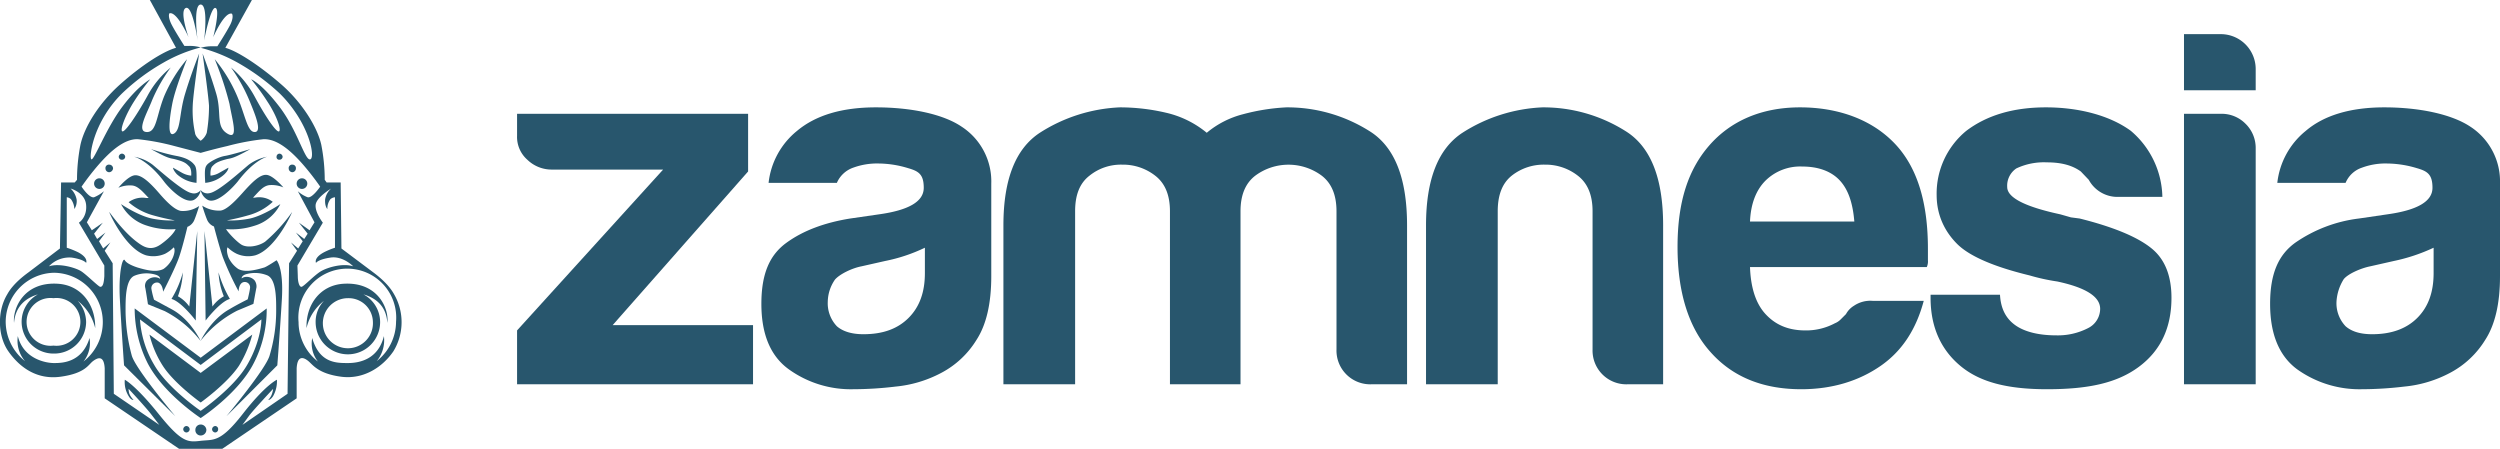
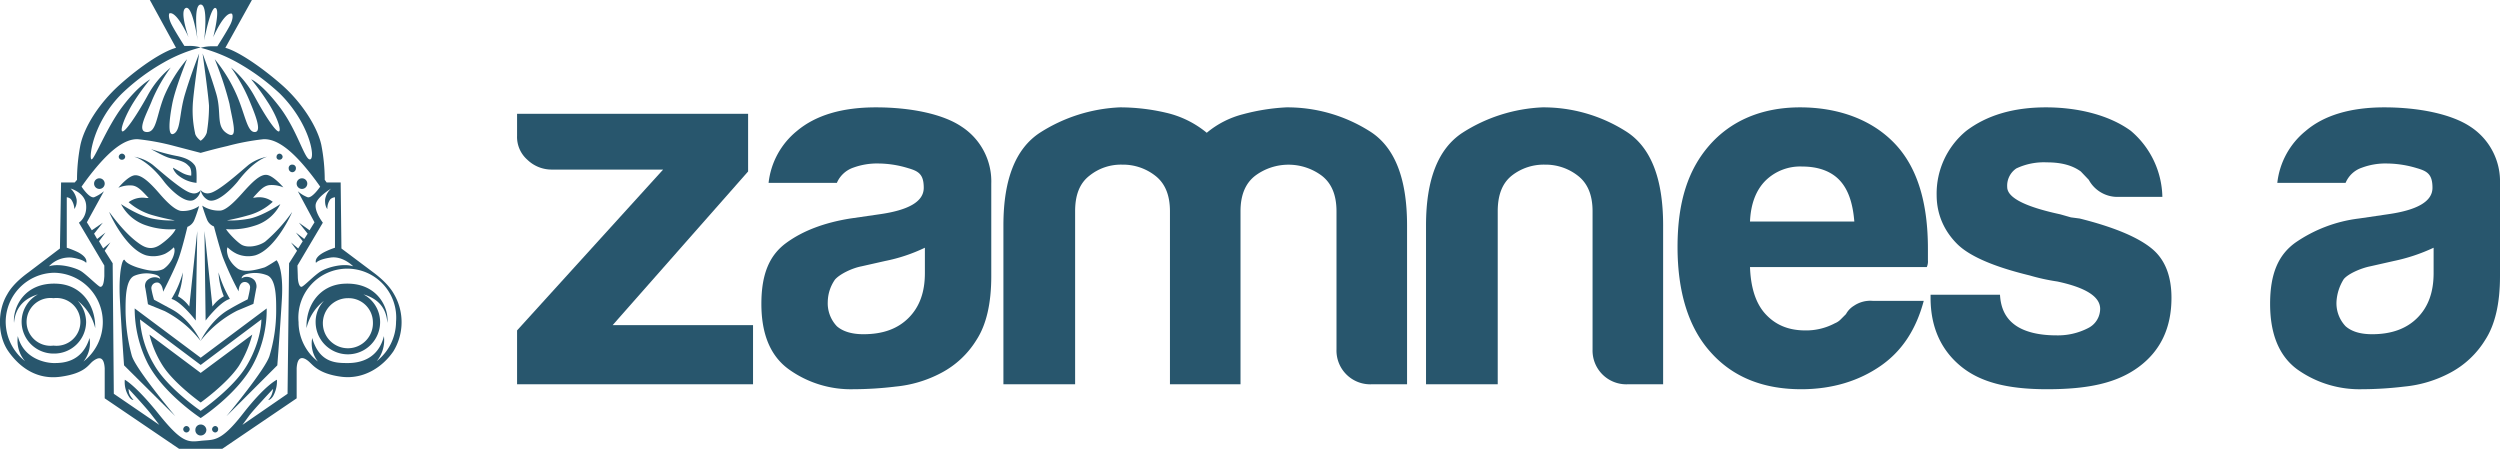
<svg xmlns="http://www.w3.org/2000/svg" id="Layer_1" data-name="Layer 1" viewBox="0 0 659 118.3">
  <title>Logo-Zamnesia_Hori</title>
  <path d="M57.5,111.5s7-5,10.1-9.7a30.6,30.6,0,0,0,3.5-8.2L57.5,103.7,44,93.6a27.2,27.2,0,0,0,3.5,8.2c3,4.7,10,9.7,10,9.7" transform="translate(-4.6 -5.4)" fill="#28566d" />
  <path d="M50,87l-4.8-2.6a24.7,24.7,0,0,1-.7-2.9,1.5,1.5,0,0,1,1.8-1.6c1.2.4,1.3,2.4,1.3,2.4s3.2-6.2,4.2-9.1,2.2-8,2.2-8a3.3,3.3,0,0,0,1.9-2c.5-1.2,1.2-3.5,1.2-3.5A7.5,7.5,0,0,1,52.3,61c-1.3-.2-3.1-1.6-5.6-4.5s-4.7-5-6.5-4.9-4.4,3.3-4.4,3.3a7.5,7.5,0,0,1,3.7-.6c1.5.2,2.6,1.5,4.3,3.3h-.6a6.1,6.1,0,0,0-4.7,1.1A16.5,16.5,0,0,0,44.4,62c2.7.8,4.8,1.2,6.3,1.5a25.1,25.1,0,0,1-6.1-.5c-3.7-.8-8.1-3.8-8.1-3.8a11.5,11.5,0,0,0,6.9,5.7,19.5,19.5,0,0,0,7.5.9c-.2.5-1.1,2-3.9,4s-4.8.5-6.4-.7c-3.8-2.9-7.1-7.8-7.2-7.8s4.2,9.7,9.7,11.4a7.7,7.7,0,0,0,5-.4,9.3,9.3,0,0,0,2.3-1.7s.6.6-.2,2.6a7.2,7.2,0,0,1-2.5,3.1c-1.6.8-3.6.6-6.9-.4-.9-.3-2.8-1-3.3-1.9s-1.7,2.7-1.3,10.3,1.1,17.4,1.1,17.4l13.5,13.4S40.1,102.4,39.3,99a46.9,46.9,0,0,1-1.6-11.4c0-3.1-.1-8.4,2.3-9.5a8.4,8.4,0,0,1,5.6-.3c1.3.4,1.2,1.1,1.2,1.1a2.5,2.5,0,0,0-1.1-.4,2.9,2.9,0,0,0-2.4.9,2.1,2.1,0,0,0-.4,1.9c.1.4.7,4.3.7,4.3L48,87.4a28.3,28.3,0,0,1,9.5,7.9S54.9,89.7,50,87" transform="translate(-4.6 -5.4)" fill="#28566d" />
  <path d="M47.8,53.2c1.1,1.5,5.4,6.1,7.9,4.9a3.5,3.5,0,0,0,1.8-2.6,2.2,2.2,0,0,1-2.4.8c-2.2-.4-8-5.6-10.3-7.5a11.3,11.3,0,0,0-4.9-2.1s3.5.7,7.9,6.5" transform="translate(-4.6 -5.4)" fill="#28566d" />
  <path d="M54.4,49.2c.8.7.6,2.5.6,2.5a6.3,6.3,0,0,1-2.5-.8l-2.3-1.3s0,.6,1,1.7a9,9,0,0,0,5.2,2.3c.1-3.4-.1-4.2-.6-4.8s-1.5-1.7-4.7-2.3-6.7-1.8-6.7-1.8c4.3,2.4,5,2.4,6,2.6,2.9.7,3.3,1.2,4,1.9" transform="translate(-4.6 -5.4)" fill="#28566d" />
  <path d="M49.8,84.2c2.6.7,6.4,5.7,6.4,5.7l.4-23.6L54.5,86.2a9.1,9.1,0,0,0-3-2.7,21,21,0,0,0,1.3-6.3,26.4,26.4,0,0,1-3,7" transform="translate(-4.6 -5.4)" fill="#28566d" />
  <path d="M36.8,47.5a.8.8,0,0,0,.8-.8.9.9,0,0,0-.8-.8.9.9,0,0,0-.9.8.8.8,0,0,0,.9.8" transform="translate(-4.6 -5.4)" fill="#28566d" />
  <path d="M53.7,117.7a.9.9,0,0,0-.8.9.9.9,0,0,0,.8.8.9.9,0,0,0,.9-.8.9.9,0,0,0-.9-.9" transform="translate(-4.6 -5.4)" fill="#28566d" />
-   <path d="M34.4,49.8a1,1,0,0,0-1-1,.9.9,0,0,0-1,1,1,1,0,0,0,1,1,1.1,1.1,0,0,0,1-1" transform="translate(-4.6 -5.4)" fill="#28566d" />
  <path d="M30.8,52.4a1.4,1.4,0,1,0,0,2.8,1.4,1.4,0,1,0,0-2.8" transform="translate(-4.6 -5.4)" fill="#28566d" />
  <path d="M18.7,96.5a6.3,6.3,0,1,1,0-12.5,6.3,6.3,0,1,1,0,12.5m1.2-16.3c-9.1-.6-12,6.6-11.6,10.3.4-4.8,3.6-6.7,6.3-7.5a8.2,8.2,0,0,0-4.3,7.3,8.4,8.4,0,0,0,8.5,8.3,8.4,8.4,0,0,0,8.5-8.3,8.5,8.5,0,0,0-2.2-5.6,13.1,13.1,0,0,1,4.6,7.2c.1-6.2-3.7-11.3-9.8-11.7" transform="translate(-4.6 -5.4)" fill="#28566d" />
  <path d="M74.5,69.1c-1.7,1.2-4.8,1.8-6.4.7s-3.7-3.5-3.9-4a19.5,19.5,0,0,0,7.5-.9,11.1,11.1,0,0,0,6.8-5.7s-4.4,3-8,3.8a25.6,25.6,0,0,1-6.1.5c1.5-.3,3.5-.7,6.2-1.5a15.4,15.4,0,0,0,5.9-3.4,5.9,5.9,0,0,0-4.7-1.1h-.5c1.7-1.8,2.7-3.1,4.3-3.3a7.8,7.8,0,0,1,3.7.6s-2.6-3.1-4.4-3.3-4,2.1-6.5,4.9-4.3,4.3-5.6,4.5a7.9,7.9,0,0,1-4.9-1.3s.7,2.3,1.2,3.5a3.3,3.3,0,0,0,1.9,2s1.3,5,2.3,8a79.9,79.9,0,0,0,4.2,9.1s0-2,1.2-2.4a1.4,1.4,0,0,1,1.8,1.6c-.1.9-.6,2.9-.6,2.9s-3,1.5-4.8,2.6c-4.9,2.7-7.6,8.3-7.6,8.3a29.3,29.3,0,0,1,9.6-7.9l4.3-1.8s.7-3.9.8-4.3a2.7,2.7,0,0,0-.5-1.9,2.8,2.8,0,0,0-2.4-.9,1.9,1.9,0,0,0-1,.4s-.1-.7,1.1-1.1a8.7,8.7,0,0,1,5.7.3c2.4,1.1,2.3,6.4,2.3,9.5A41.2,41.2,0,0,1,75.7,99c-.8,3.4-11.4,16.1-11.4,16.1l13.4-13.4s.7-9,1.2-17.4S77.5,74,77.5,74s-2.4,1.6-3.2,1.9c-3.3,1-5.4,1.2-6.9.4a7.5,7.5,0,0,1-2.6-3.1c-.7-2-.2-2.6-.2-2.6A8.9,8.9,0,0,0,67,72.3a7.4,7.4,0,0,0,4.9.4c5.5-1.7,9.8-11.5,9.7-11.4a42.3,42.3,0,0,1-7.1,7.8" transform="translate(-4.6 -5.4)" fill="#28566d" />
  <path d="M59.4,58.1c2.4,1.2,6.7-3.4,7.9-4.9,4.4-5.8,7.8-6.5,7.8-6.5a11.8,11.8,0,0,0-4.9,2.1c-2.3,1.9-8,7.1-10.3,7.5a2.3,2.3,0,0,1-2.4-.8,3.8,3.8,0,0,0,1.9,2.6" transform="translate(-4.6 -5.4)" fill="#28566d" />
-   <path d="M63.8,51.3c1.1-1.1,1-1.7,1-1.7l-2.3,1.3a5.7,5.7,0,0,1-2.4.8s-.2-1.8.5-2.5,1.2-1.2,4-1.9c1-.2,1.7-.2,6-2.6,0,0-4.9,1.5-6.7,1.8s-4.1,1.6-4.7,2.3-.7,1.4-.5,4.8a8.6,8.6,0,0,0,5.1-2.3" transform="translate(-4.6 -5.4)" fill="#28566d" />
  <path d="M60.6,86.2,58.5,66.3l.3,23.6s3.8-5,6.4-5.7a31,31,0,0,1-3-7,19.5,19.5,0,0,0,1.4,6.3,9.1,9.1,0,0,0-3,2.7" transform="translate(-4.6 -5.4)" fill="#28566d" />
  <path d="M78.3,47.5a.8.8,0,0,0,.8-.8.9.9,0,0,0-.8-.8.8.8,0,0,0-.8.8.7.7,0,0,0,.8.8" transform="translate(-4.6 -5.4)" fill="#28566d" />
  <path d="M61.3,117.7a.9.9,0,0,0-.8.9.9.9,0,0,0,.8.8.8.8,0,0,0,.8-.8.8.8,0,0,0-.8-.9" transform="translate(-4.6 -5.4)" fill="#28566d" />
  <path d="M57.5,117.3a1.4,1.4,0,0,0-1.4,1.4,1.4,1.4,0,0,0,1.4,1.5,1.5,1.5,0,0,0,1.5-1.5,1.5,1.5,0,0,0-1.5-1.4" transform="translate(-4.6 -5.4)" fill="#28566d" />
  <path d="M81.7,50.8a1,1,0,0,0,.9-1,.9.9,0,0,0-.9-1,.9.9,0,0,0-1,1,1,1,0,0,0,1,1" transform="translate(-4.6 -5.4)" fill="#28566d" />
  <path d="M84.2,55.2a1.4,1.4,0,0,0,0-2.8,1.4,1.4,0,0,0,0,2.8" transform="translate(-4.6 -5.4)" fill="#28566d" />
  <path d="M103.9,100.6a8.7,8.7,0,0,0,1.9-6.6c-1.5,6.1-6.4,7.1-9.5,7.1s-7.5,0-9.4-6.6a7.7,7.7,0,0,0,1.5,6.2,13.2,13.2,0,0,1-5.1-10.4,12.9,12.9,0,1,1,25.7-.1,13.3,13.3,0,0,1-5.1,10.4M83,75.4l6.7-11.3s-2.1-2.7-1.9-4.7,4.1-4.3,4.1-4.3A4.8,4.8,0,0,0,90.3,58c-.1,1.9.6,2.5.6,2.5a4,4,0,0,1,.8-2.6,2.1,2.1,0,0,1,1.2-.5V70.7a19.3,19.3,0,0,0-2.9,1.2c-2.8,1.5-2.1,2.8-2.1,2.8s.5-.9,3.8-1.4,6,2.3,6,2.3c-2.8-.9-6.8.3-8.5,1.3s-4.5,4-5.1,4.1-1-1.3-1-2.8Zm-2.6,33.8-11.9,8.2,1.9-2.6c1.6-2,6.2-6.9,6.2-6.9a6.6,6.6,0,0,1-.3,1.3,3.9,3.9,0,0,1-1,1.6s.5.2,1.3-1a8,8,0,0,0,1-4.3s-3,1.3-9,9-7.7,6.7-11.1,7.1-5,.5-11.1-7.1-8.9-9-8.9-9a7,7,0,0,0,1,4.3c.7,1.2,1.3,1,1.3,1a4.8,4.8,0,0,1-1.1-1.6,4.3,4.3,0,0,1-.2-1.3s4.6,4.9,6.1,6.9l2,2.6-12-8.2-.3-34.4-2.1-3.3,1.5-2.2-1.9,1.6L30.7,69l1.7-2.3-2.2,1.7L29.4,67l2.3-2.9-2.9,2L27.5,64,32,55.8a9.9,9.9,0,0,1-2.6,1.6c-1.3.3-3.3-2.8-3.3-2.8a69.8,69.8,0,0,1,4.5-5.8c2.9-3.3,6.7-6.9,10.4-6.7a62.5,62.5,0,0,1,9.6,1.8l6.9,1.8h0s3.1-.9,7-1.8A63.5,63.5,0,0,1,74,42.1c3.8-.2,7.6,3.4,10.5,6.7A69.8,69.8,0,0,1,89,54.6s-2.1,3.1-3.3,2.8a8.2,8.2,0,0,1-2.6-1.6L87.5,64l-1.3,2.1-2.8-2L85.7,67l-.9,1.4-2.2-1.7L84.4,69l-1.2,1.9-1.9-1.6,1.6,2.2-2.1,3.3ZM31,81c-.5-.1-3.6-3.2-5-4.1s-5.7-2.2-8.5-1.3a7.4,7.4,0,0,1,6-2.3c3.3.5,3.8,1.4,3.8,1.4s.7-1.3-2.1-2.8a23.3,23.3,0,0,0-3-1.2V57.4a1.9,1.9,0,0,1,1.1.5,4.7,4.7,0,0,1,.9,2.6,3.7,3.7,0,0,0,.6-2.5,5.3,5.3,0,0,0-1.6-2.9s3.8,1,4.1,4.3-1.9,4.7-1.9,4.7l6.7,11.3v2.8c-.1,1.5-.3,2.9-1.1,2.8m-4.4,19.7a7.8,7.8,0,0,0,1.6-6.2c-2,6.6-7.4,6.6-9.4,6.6s-8-1-9.5-7.1a8.3,8.3,0,0,0,1.9,6.6A13.3,13.3,0,0,1,6.1,90.2,13,13,0,0,1,18.8,77.3a13,13,0,0,1,12.9,13,13.2,13.2,0,0,1-5.1,10.4M36.8,30a55.2,55.2,0,0,1,10.9-8.1,39.4,39.4,0,0,1,9.8-4,10.4,10.4,0,0,0-3-.4H53.2s-2.5-3.9-3.4-5.7-.7-2.8-.5-2.9c2-.5,5,6.3,5,6.3s-2.5-7-.7-7.7,3.1,8.6,3.1,8.6-1.3-9.5.8-9.5.9,9.5.9,9.5,1.7-9,3-8.6-.6,7.7-.6,7.7S63.7,8.5,65.7,9c.2.1.5,1.1-.4,2.9s-3.4,5.7-3.4,5.7H60.5a10.4,10.4,0,0,0-3,.4,40.9,40.9,0,0,1,9.9,4A58.3,58.3,0,0,1,78.3,30c7.8,7.7,9.5,16.9,8.1,17.4s-3.3-7.5-8.1-13.8-7.5-7.3-7.5-7.3a59,59,0,0,1,4.3,5.9c2.2,3.3,3.7,7.2,3.1,7.8s-3.6-3.8-6.5-9.2a26.6,26.6,0,0,0-6.2-7.6,45.2,45.2,0,0,1,4.8,8.6c1.4,3.4,3.5,8.3,1.5,8.4s-2.5-4.3-4.7-9.5A39.7,39.7,0,0,0,61.2,21a85.5,85.5,0,0,1,3.9,11.8c.7,4.2,2.5,9.7-.6,7.8s-1.4-5.4-2.9-10.5S58,19.5,58,19.5s1.5,10.7,1.7,13.8a42.9,42.9,0,0,1-.6,7.1,4.3,4.3,0,0,1-1.6,2.1s-1.4-1-1.5-2.1a28.1,28.1,0,0,1-.6-7.1c.1-3.1,1.7-13.8,1.7-13.8S55,24.8,53.4,30.1s-1.1,9.4-2.9,10.5S49.2,37,50,32.8,53.9,21,53.9,21a38.2,38.2,0,0,0-6,9.7c-2.1,5.2-2,9.7-4.7,9.5s.2-5,1.5-8.4a42.9,42.9,0,0,1,4.9-8.6,24.8,24.8,0,0,0-6.2,7.6c-3,5.4-6,9.7-6.6,9.2s1-4.5,3.1-7.8a59,59,0,0,1,4.3-5.9S41,28,36.8,33.6s-7.4,14.1-8.1,13.8S29,37.7,36.8,30m71.7,53c-.4-.7-1.6-2.9-5.5-5.8l-8.4-6.3-.2-17.4H90.7l-.5-.7a48.7,48.7,0,0,0-.9-9.2c-1-4.6-5-11.1-10.5-15.9S67.3,18.9,64,18L71,5.4H44.1L51,18c-3.3.9-9.1,4.6-14.8,9.7S26.8,39,25.8,43.6a48.7,48.7,0,0,0-.9,9.2l-.6.7H20.7l-.3,17.4-8.3,6.3c-4,2.9-5.2,5.1-5.6,5.8C3.8,87.5,4,94,6.8,98s7.3,7.6,13.8,6.7,7.3-3.2,8.5-4.1,2.9-1.7,3.1,1.9v7.9l19.6,13.3H63.2l19.6-13.3v-7.9c.2-3.6,1.9-2.9,3.1-1.9s2.6,3.3,8.6,4.1,11-2.6,13.8-6.7a14.7,14.7,0,0,0,.2-15" transform="translate(-4.6 -5.4)" fill="#28566d" />
  <path d="M102.9,90.3A6.6,6.6,0,1,1,96.3,84a6.4,6.4,0,0,1,6.6,6.3M95.1,80.2c-6.1.4-9.9,5.5-9.7,11.7A12.6,12.6,0,0,1,90,84.7a8,8,0,0,0-2.2,5.6,8.5,8.5,0,0,0,17,0,8.3,8.3,0,0,0-4.4-7.3c2.8.8,6,2.7,6.3,7.5.5-3.7-2.5-10.9-11.6-10.3" transform="translate(-4.6 -5.4)" fill="#28566d" />
  <path d="M69.8,101.5c-3.5,6.2-12.3,12.2-12.3,12.2s-8.8-6-12.3-12.2a26.8,26.8,0,0,1-3.7-11.9l16,12,16-12s.1,5.3-3.7,11.9m5.1-14.8-17.4,13-17.4-13a32.3,32.3,0,0,0,3.4,14.4c4.2,8.1,14,14.5,14,14.5s9.9-6.4,14-14.5a30.7,30.7,0,0,0,3.4-14.4" transform="translate(-4.6 -5.4)" fill="#28566d" />
  <path d="M140.9,106.7V92.5l38.5-42.4H150.1a9.2,9.2,0,0,1-6.5-2.6,8,8,0,0,1-2.7-6.3V35.4h60.9V50.6L166.1,91.1h37v15.6Z" transform="translate(-4.6 -5.4)" fill="#28566d" />
  <path d="M248.4,70.7a44,44,0,0,1-10.5,3.5l-6.2,1.4c-2.6.5-5.8,2.1-7,3.5a10.5,10.5,0,0,0-1.9,5.8,8.8,8.8,0,0,0,2.4,6.5c1.6,1.4,4,2.1,7,2.1,5.1,0,9-1.4,11.9-4.3s4.3-6.8,4.3-11.8Zm4.3,33a32.1,32.1,0,0,1-12,3.6,94.5,94.5,0,0,1-11.2.7,28,28,0,0,1-16.9-5.2c-4.9-3.5-7.3-9.3-7.3-17.3s2.2-12.9,6.6-16.1,10-5.3,16.8-6.4l7.6-1.1c7.9-1.1,11.8-3.4,11.8-7s-1.4-4.4-4.2-5.2a27.2,27.2,0,0,0-7.6-1.2,18.3,18.3,0,0,0-6.8,1.1,7.3,7.3,0,0,0-4.3,4h-18a20.5,20.5,0,0,1,7.5-13.7c4.9-4.1,11.8-6.2,20.8-6.2s17.6,1.7,22.6,5.1a17.2,17.2,0,0,1,7.8,15V78.2Q265.9,89,262,95a24,24,0,0,1-9.3,8.7" transform="translate(-4.6 -5.4)" fill="#28566d" />
  <path d="M331.6,106.7H313V61.1c0-4.3-1.3-7.4-3.9-9.4a13.8,13.8,0,0,0-8.7-2.9,13.2,13.2,0,0,0-8.6,2.9c-2.6,2-3.8,5.1-3.8,9.4v45.6H269.1V64.8c0-12.1,3.2-20.2,9.6-24.4a42.4,42.4,0,0,1,21.1-6.7,53.4,53.4,0,0,1,12.1,1.4,26,26,0,0,1,10.8,5.3,24.3,24.3,0,0,1,9.6-4.9,54.2,54.2,0,0,1,11.4-1.8,40.6,40.6,0,0,1,21.8,6.2c6.7,4.1,10,12.4,10,24.9v41.9h-9.4a8.9,8.9,0,0,1-9.2-9.2V61.1c0-4.3-1.3-7.4-3.9-9.4a14.7,14.7,0,0,0-17.5,0c-2.6,2-3.9,5.1-3.9,9.4v45.6Z" transform="translate(-4.6 -5.4)" fill="#28566d" />
  <path d="M443,106.7h-9.4a8.9,8.9,0,0,1-9.2-9.2V61.1c0-4.3-1.3-7.4-3.9-9.4a13.8,13.8,0,0,0-8.7-2.9,13.6,13.6,0,0,0-8.7,2.9c-2.5,2-3.7,5.1-3.7,9.4v45.6H380.5V64.8c0-12.1,3.2-20.2,9.6-24.4a42.4,42.4,0,0,1,21.1-6.7A40.6,40.6,0,0,1,433,39.9c6.7,4.1,10,12.4,10,24.9Z" transform="translate(-4.6 -5.4)" fill="#28566d" />
  <path d="M465.9,63.8h27.5c-.4-4.9-1.6-8.4-3.8-10.8s-5.6-3.7-9.9-3.7A13,13,0,0,0,470,53c-2.5,2.5-3.9,6.1-4.1,10.8m32.3,20.9h13.5c-2,7.5-5.7,13.2-11.3,17.1s-12.6,6.2-21,6.2q-15.3,0-24-9.9c-5.7-6.4-8.6-15.7-8.6-27.6s2.8-20.4,8.4-26.8,13.7-10,23.9-10,19.1,3.3,25.1,9.7,8.6,15.8,8.6,27.6v3a3.6,3.6,0,0,1-.3,1.8H465.9c.2,5.6,1.6,9.7,4.1,12.4s5.8,4.3,10.5,4.3a16.1,16.1,0,0,0,7.8-1.9,4.4,4.4,0,0,0,1.5-1l1.4-1.4a5.8,5.8,0,0,1,2.1-2.2,7.7,7.7,0,0,1,4.9-1.3" transform="translate(-4.6 -5.4)" fill="#28566d" />
  <path d="M513.5,83.1h18.3c.2,3.6,1.5,6.2,4,8s6.3,2.7,10.8,2.7a17.4,17.4,0,0,0,8.4-1.9,5.7,5.7,0,0,0,3.2-5.1c0-3.2-3.8-5.6-11.3-7.2a53.1,53.1,0,0,1-7.3-1.6c-9.5-2.3-15.9-5.1-19.1-8.3s-5.4-7.5-5.4-12.9a21.4,21.4,0,0,1,7.8-16.9c5.4-4.1,12.4-6.2,21-6.2s16.8,2.1,22.4,6.2a23.4,23.4,0,0,1,8.3,17.4H563a8.6,8.6,0,0,1-7.8-4.5l-2.1-2.2c-2.2-1.6-5.1-2.4-8.9-2.4a17,17,0,0,0-8.1,1.6,5.5,5.5,0,0,0-2.4,4.9c0,2.8,4.7,5.2,14,7.2l2.8.8,2.3.3c9.2,2.3,15.5,5,19.1,8s5.1,7.5,5.1,12.9c0,7.8-2.8,13.9-8.6,18.2S555,108,544.2,108s-17.9-2-22.9-6.2-7.8-10.1-7.8-17.9Z" transform="translate(-4.6 -5.4)" fill="#28566d" />
-   <path d="M580.3,35.4H590a8.8,8.8,0,0,1,6.5,2.6,8.9,8.9,0,0,1,2.7,6.5v62.2H580.3Zm0-21H590a9.2,9.2,0,0,1,9.2,9.2v5.6H580.3Z" transform="translate(-4.6 -5.4)" fill="#28566d" />
  <path d="M646.1,70.7a47.4,47.4,0,0,1-10.5,3.5l-6.2,1.4c-2.5.5-5.9,2-7,3.4a12.5,12.5,0,0,0-1.9,5.9,8.8,8.8,0,0,0,2.4,6.5c1.6,1.4,3.9,2.1,7,2.1,5,0,9-1.4,11.9-4.3s4.3-6.8,4.3-11.8Zm4.3,33a32.1,32.1,0,0,1-12,3.6,95.8,95.8,0,0,1-11.2.7,28.3,28.3,0,0,1-17-5.2c-4.8-3.5-7.2-9.3-7.2-17.3s2.2-12.9,6.6-16.1A37.4,37.4,0,0,1,626.4,63l7.5-1.1c7.9-1.1,11.9-3.4,11.9-7s-1.4-4.4-4.2-5.2a27.8,27.8,0,0,0-7.7-1.2,17.8,17.8,0,0,0-6.7,1.1,7.1,7.1,0,0,0-4.3,4h-18a20.5,20.5,0,0,1,7.5-13.7c4.8-4.1,11.8-6.2,20.7-6.2s17.6,1.7,22.7,5.1a17.2,17.2,0,0,1,7.8,15V78.2q0,10.8-3.9,16.8a24,24,0,0,1-9.3,8.7" transform="translate(-4.6 -5.4)" fill="#28566d" />
</svg>